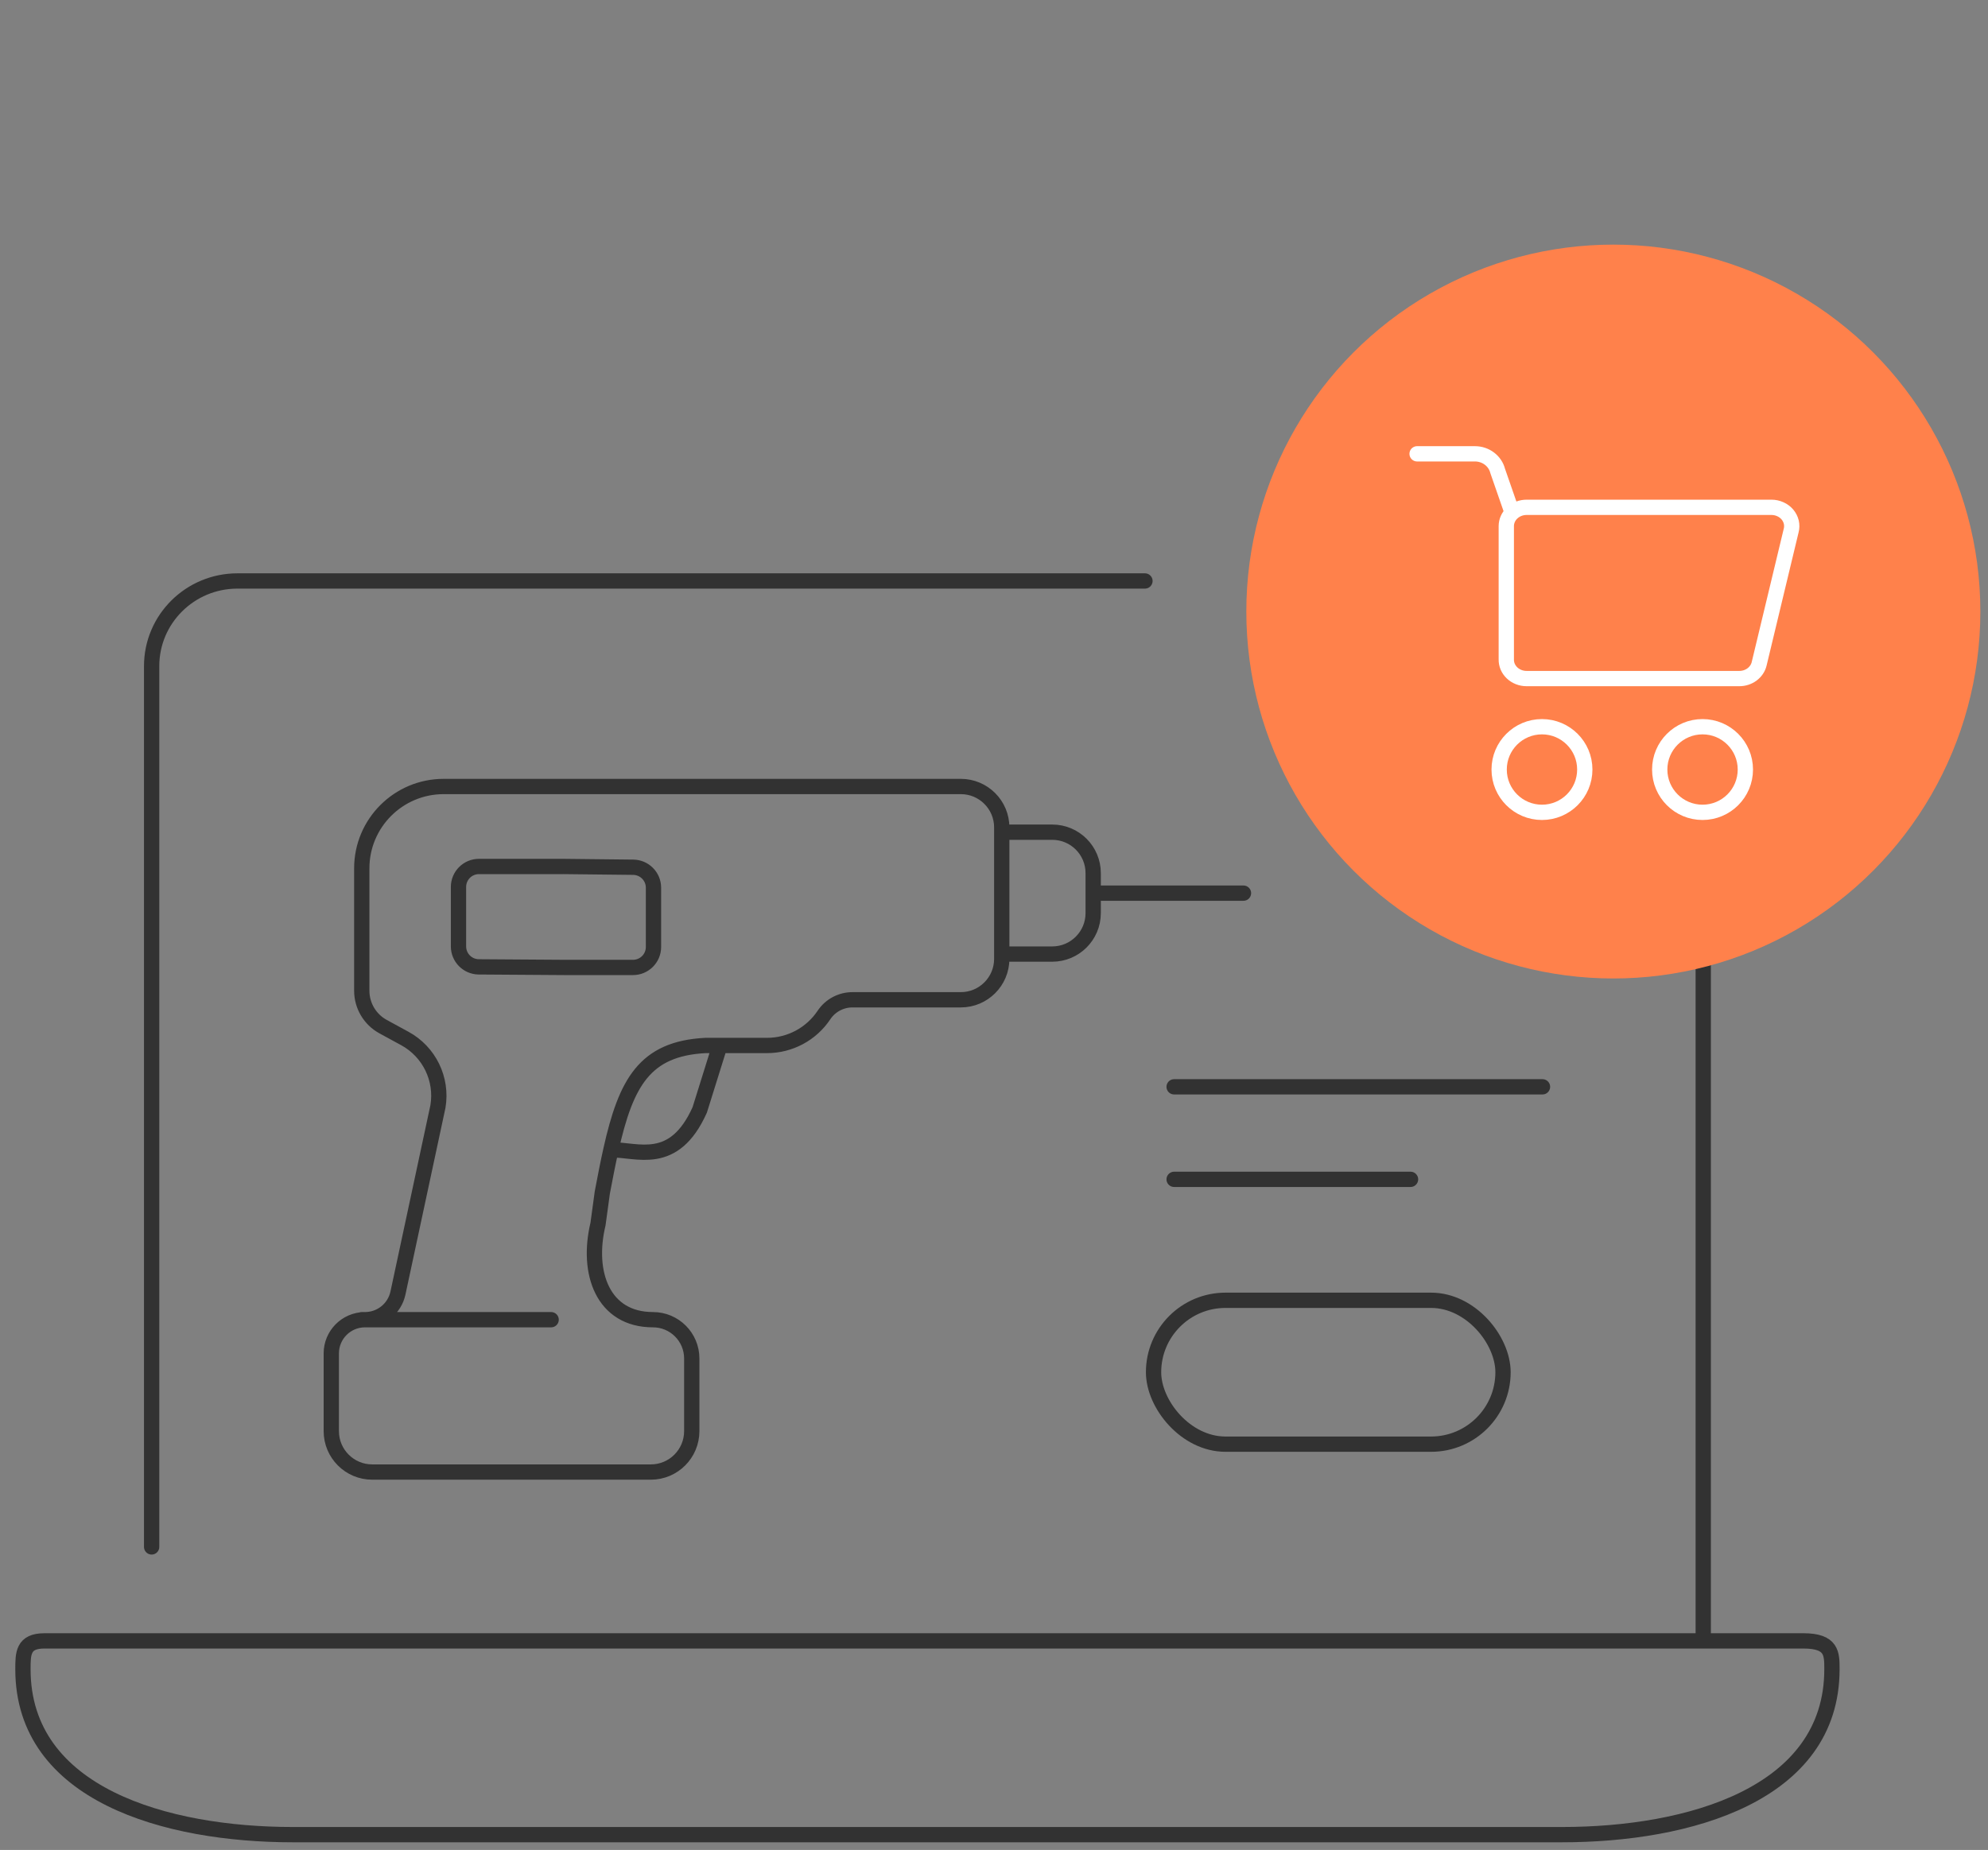
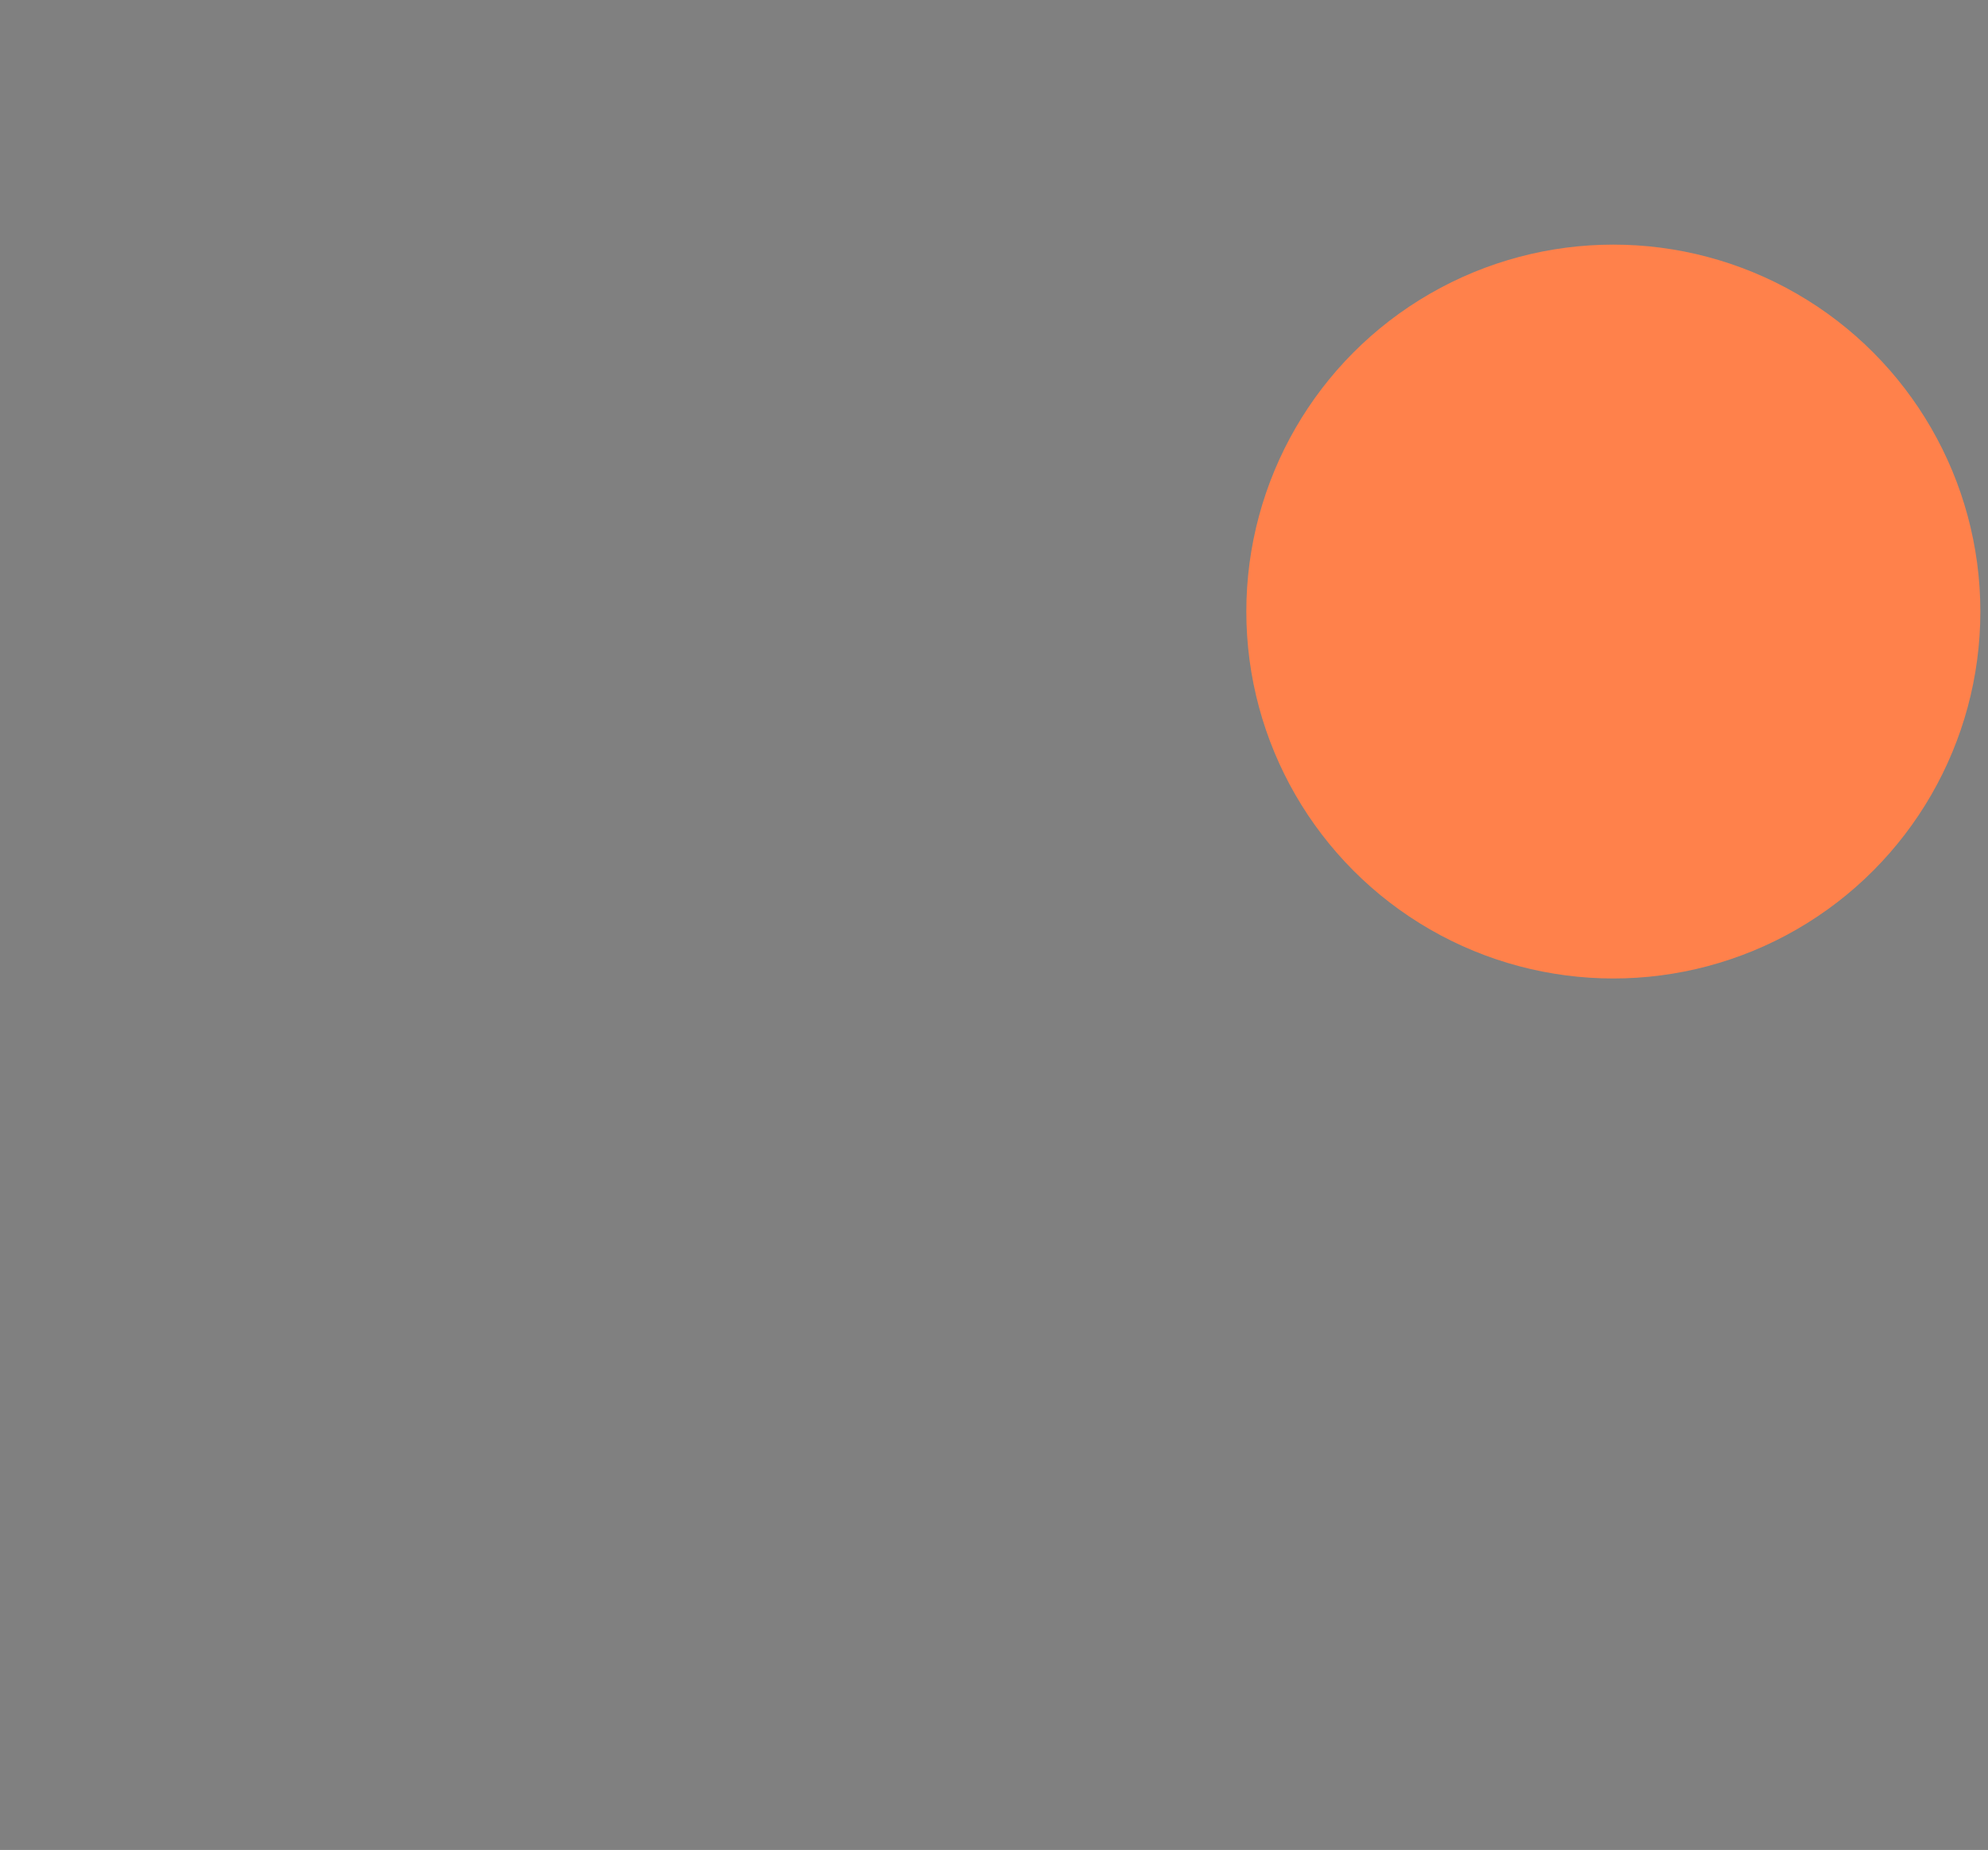
<svg xmlns="http://www.w3.org/2000/svg" width="130" height="121" viewBox="0 0 130 121" fill="none">
  <rect x="0" y="0" width="130" height="121" fill="#808080" stroke="none" />
-   <path d="M111.379 107.326V43.569C111.379 40.493 108.867 38 105.768 38L82.312 38M111.379 107.326H2.903C1.5 107.326 1.5 108.157 1.5 109.182C1.5 117.384 10.887 120 19.151 120H94.41H102.144C110.408 120 119.795 117.384 119.795 109.182C119.795 108.157 119.795 107.326 117.925 107.326H111.379ZM74.871 38L15.527 38C12.428 38 9.916 40.493 9.916 43.569L9.916 101.18" stroke="#323232" stroke-linecap="round" stroke-linejoin="round" />
-   <path d="M71.487 58.418L81.314 58.418M65.507 54.431L68.809 54.431C70.288 54.431 71.486 55.63 71.486 57.108L71.486 59.726C71.486 61.204 70.288 62.403 68.809 62.403L65.507 62.403M65.507 54.431L65.507 54.12C65.507 52.641 64.309 51.443 62.83 51.443L29.011 51.443C26.054 51.443 23.657 53.84 23.657 56.797L23.657 64.8C23.657 65.78 24.192 66.681 25.052 67.15L26.477 67.927C28.069 68.796 28.937 70.578 28.639 72.368L26.023 84.576C25.805 85.592 24.907 86.318 23.868 86.318L23.843 86.318M65.507 54.431V62.403M65.507 62.403L65.507 62.716C65.507 64.194 64.309 65.393 62.83 65.393L55.744 65.393C54.996 65.393 54.297 65.767 53.882 66.389C53.052 67.634 51.655 68.382 50.158 68.382L47.074 68.382M47.074 68.382H46.127C42.158 68.592 40.937 70.794 39.949 75.208M47.074 68.382L45.757 72.597C44.062 76.372 41.667 75.179 39.949 75.208M23.843 86.318C22.637 86.332 21.664 87.313 21.664 88.522L21.664 93.606C21.664 95.084 22.862 96.283 24.341 96.283H42.559C44.038 96.283 45.236 95.084 45.236 93.606L45.236 88.855C45.236 87.454 44.101 86.318 42.7 86.318C39.42 86.318 38.341 83.253 39.105 80.064L39.386 78.002C39.577 76.988 39.759 76.057 39.949 75.208M23.843 86.318L23.659 86.318M23.843 86.318L36.04 86.318M36.848 63.278L31.293 63.24C30.564 63.225 29.982 62.63 29.982 61.902V58.013C29.982 57.274 30.581 56.674 31.32 56.674L36.848 56.674L41.409 56.724C42.142 56.733 42.733 57.329 42.733 58.063V61.94C42.733 62.679 42.133 63.278 41.394 63.278L36.848 63.278Z" stroke="#323232" stroke-linecap="round" stroke-linejoin="round" />
-   <path d="M76.779 77.138H92.238M76.779 71.086H100.867" stroke="#323232" stroke-linecap="round" stroke-linejoin="round" />
-   <rect x="75.434" y="85.049" width="22.852" height="9.41" rx="4.705" stroke="#323232" stroke-linecap="round" stroke-linejoin="round" />
  <circle cx="105.5" cy="40" r="24" fill="#FF814B" />
-   <path d="M98.888 33.543C98.64 33.774 98.5 34.086 98.5 34.412V43.124C98.496 43.288 98.527 43.451 98.591 43.604C98.656 43.756 98.753 43.895 98.877 44.013C99 44.13 99.148 44.223 99.311 44.287C99.474 44.351 99.649 44.383 99.826 44.383H113.742C114.044 44.383 114.336 44.287 114.571 44.112C114.806 43.936 114.97 43.692 115.035 43.419L117.128 34.706C117.176 34.525 117.179 34.336 117.137 34.153C117.094 33.971 117.007 33.799 116.883 33.652C116.758 33.505 116.599 33.387 116.417 33.306C116.236 33.224 116.036 33.182 115.835 33.183H99.826C99.474 33.183 99.137 33.313 98.888 33.543ZM98.888 33.543L97.936 30.801C97.855 30.483 97.665 30.2 97.397 29.998C97.129 29.795 96.799 29.685 96.458 29.683H92.667M103.633 50.333C103.633 51.88 102.38 53.133 100.833 53.133C99.287 53.133 98.033 51.88 98.033 50.333C98.033 48.787 99.287 47.533 100.833 47.533C102.38 47.533 103.633 48.787 103.633 50.333ZM114.133 50.333C114.133 51.88 112.88 53.133 111.333 53.133C109.787 53.133 108.533 51.88 108.533 50.333C108.533 48.787 109.787 47.533 111.333 47.533C112.88 47.533 114.133 48.787 114.133 50.333Z" stroke="white" stroke-linecap="round" stroke-linejoin="round" />
</svg>